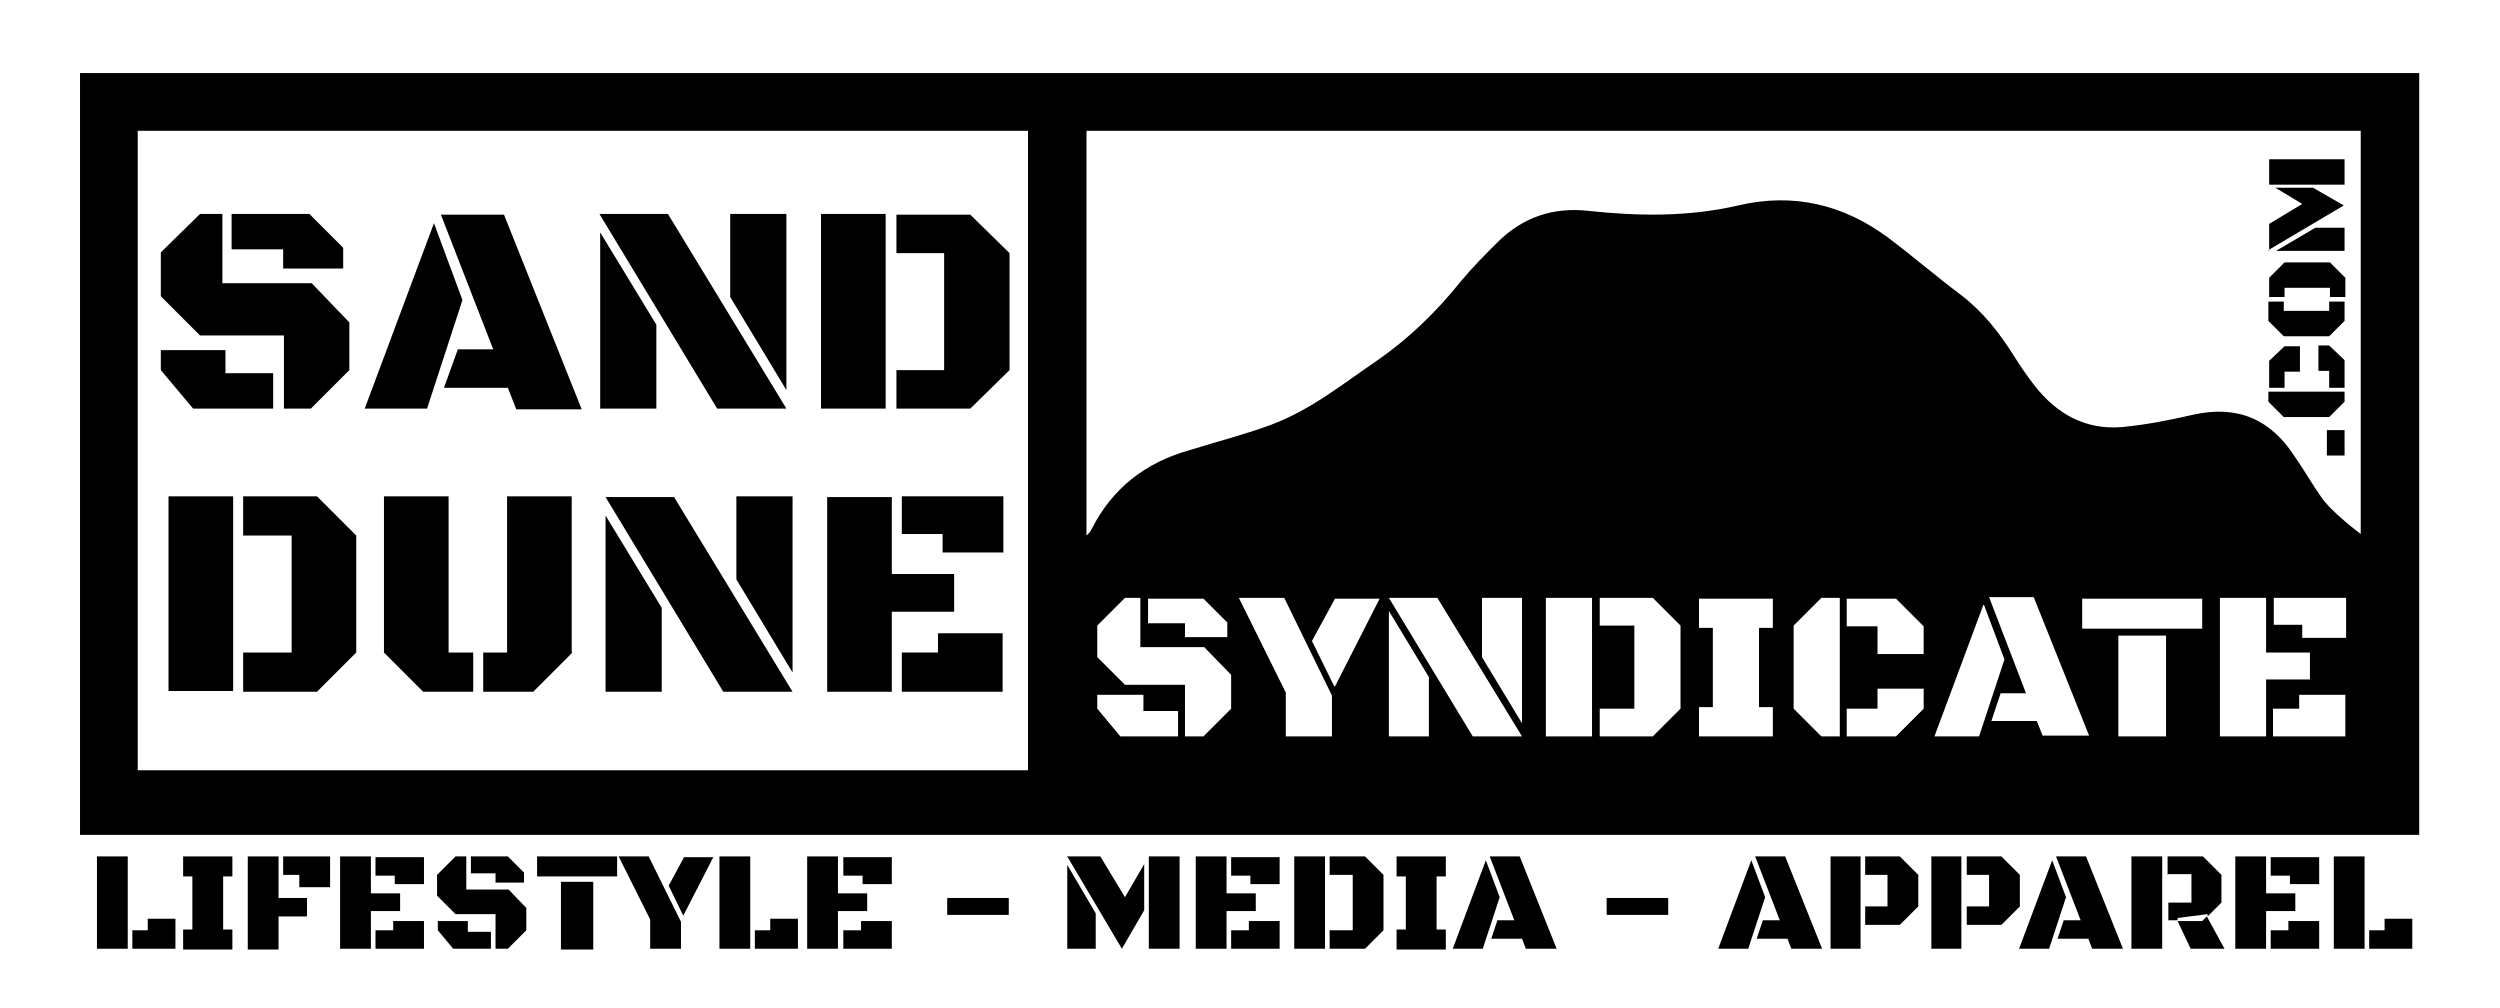
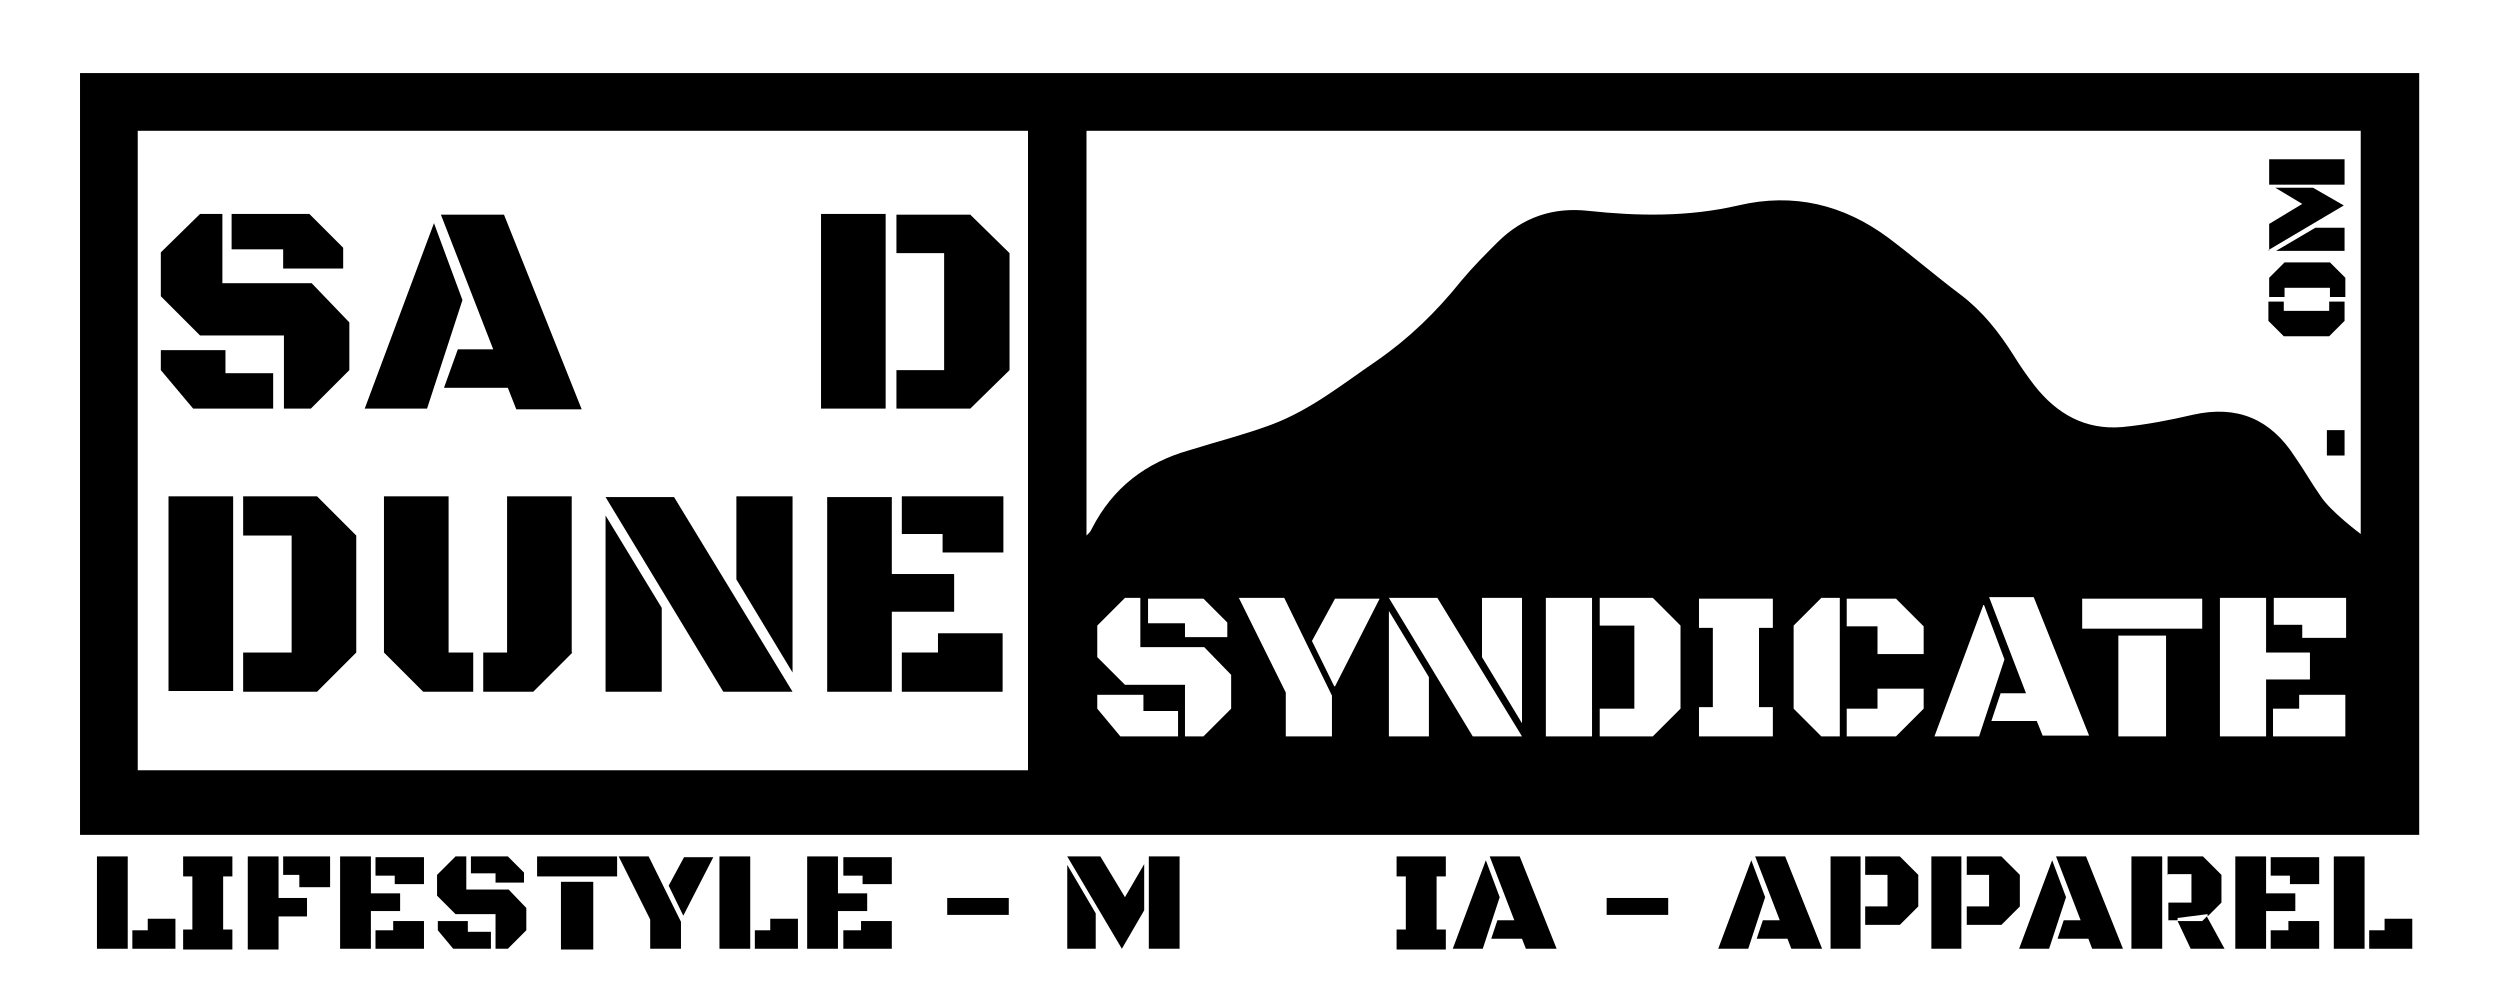
<svg xmlns="http://www.w3.org/2000/svg" id="Layer_1" data-name="Layer 1" version="1.1" viewBox="0 0 324.9 131">
  <defs>
    <style>
      .cls-1 {
        fill: #000;
        stroke-width: 0px;
      }
    </style>
  </defs>
  <path class="cls-1" d="M10.4,9.5v99h304V9.5H10.4ZM133.7,100.1H17.9V17h115.7v83.1ZM153,95.7h-7.4l-3-3.6v-1.8h6v2.1h4.5v3.3ZM160,92.1l-3.6,3.6h-2.4v-6.7h-7.8l-3.6-3.6v-4.1l3.6-3.6h2v6.4h8.3l3.5,3.6v4.4ZM149.2,81v-3.2h7.2l3.1,3.1v1.9h-5.5v-1.8h-4.8ZM173.1,95.7h-6v-5.7l-6.1-12.3h5.9l6.2,12.7v5.3ZM173.4,89.2l-2.9-5.9,3-5.5h5.8l-5.8,11.4ZM185.7,95.7h-5.2v-16.3l5.2,8.6v7.7ZM191.4,95.7l-10.9-18h6.3l11,18h-6.4ZM197.8,94l-5.2-8.6v-7.7h5.2v16.3ZM206.9,95.7h-6v-18h6v18ZM218.4,92.1l-3.6,3.6h-6.9v-3.6h4.5v-10.8h-4.5v-3.6h6.9l3.6,3.6v10.8ZM230.4,81.6h-1.8v10.3h1.8v3.8h-9.6v-3.8h1.8v-10.3h-1.8v-3.8h9.6v3.8ZM239.1,95.7h-2.4l-3.6-3.6v-10.8l3.6-3.6h2.4v18ZM250,92.1l-3.6,3.6h-6.4v-3.6h4v-2.6h6v2.6ZM250,85h-6v-3.6h-4v-3.6h6.4l3.6,3.6v3.6ZM251.4,95.7l6.4-17.2,2.7,7.2-3.3,10h-5.8ZM265.5,95.7l-.8-2h-5.9l1.2-3.6h3.3l-4.8-12.5h5.8l7.2,18h-6.1ZM281.5,95.7h-6.2v-13.1h6.2v13.1ZM286.2,81.7h-15.6v-3.9h15.6v3.9ZM294.5,95.7h-6v-18h6v7.1h5.7v3.5h-5.7v7.4ZM304.8,95.7h-9.4v-3.6h3.4v-1.8h6v5.4ZM304.8,82.9h-5.6v-1.7h-3.7v-3.5h9.4v5.2ZM306.8,69.4s-3.9-2.9-5.2-4.9c-1.2-1.7-2.2-3.5-3.4-5.2-3.1-4.8-7.4-6.7-13.2-5.4-3,.7-6.1,1.3-9.2,1.6-4.8.4-8.5-1.7-11.4-5.4-1-1.3-1.9-2.6-2.7-3.9-1.9-3-4-5.7-6.9-7.9-3.2-2.4-6.2-5-9.4-7.4-5.8-4.3-12.3-5.9-19.5-4.2-6.5,1.5-13,1.4-19.5.7-4.5-.5-8.5.8-11.8,4.1-1.6,1.6-3.2,3.2-4.7,5-3.2,4-6.8,7.5-11,10.4-4.4,3-8.6,6.4-13.7,8.3-3.5,1.3-7.1,2.2-10.6,3.3-5.7,1.6-10,4.9-12.7,10.2-.1.2-.2.4-.4.6,0,0-.3.3-.3.3V17h165.6v52.4Z" />
  <g>
    <path class="cls-1" d="M12.6,123.3v-12h4v12h-4ZM17.2,123.3v-2.4h2v-1.5h3.6v3.9h-5.6Z" />
    <path class="cls-1" d="M23.8,120.8h1.2v-6.9h-1.2v-2.6h6.4v2.6h-1.2v6.9h1.2v2.6h-6.4v-2.6Z" />
    <path class="cls-1" d="M32.2,111.3h4v5.4h3.7v2.4h-3.7v4.3h-4v-12ZM36.8,113.7v-2.4h6.1v4h-4v-1.6h-2.1Z" />
    <path class="cls-1" d="M48.2,118.4v4.9h-4v-12h4v4.8h3.8v2.3h-3.8ZM48.8,113.7v-2.3h6.3v3.5h-3.8v-1.1h-2.5ZM48.8,123.3v-2.4h2.3v-1.2h4v3.6h-6.3Z" />
    <path class="cls-1" d="M64.4,123.3v-4.5h-5.2l-2.4-2.4v-2.7l2.4-2.4h1.4v4.3h5.5l2.3,2.4v2.9l-2.4,2.4h-1.6ZM56.8,119.7h4v1.4h3v2.2h-4.9l-2-2.4v-1.2ZM61.2,113.5v-2.2h4.8l2.1,2.1v1.3h-3.7v-1.2h-3.2Z" />
    <path class="cls-1" d="M69.8,111.3h10.4v2.6h-10.4v-2.6ZM72.9,114.6h4.2v8.8h-4.2v-8.8Z" />
    <path class="cls-1" d="M84.5,119.5l-4.1-8.2h3.9l4.2,8.5v3.5h-4v-3.8ZM88.8,119l-1.9-3.9,2-3.7h3.8l-3.9,7.6Z" />
    <path class="cls-1" d="M93.5,123.3v-12h4v12h-4ZM98.1,123.3v-2.4h2v-1.5h3.6v3.9h-5.6Z" />
    <path class="cls-1" d="M108.9,118.4v4.9h-4v-12h4v4.8h3.8v2.3h-3.8ZM109.6,113.7v-2.3h6.3v3.5h-3.8v-1.1h-2.5ZM109.6,123.3v-2.4h2.3v-1.2h4v3.6h-6.3Z" />
    <path class="cls-1" d="M123.1,116.7h8v2.2h-8v-2.2Z" />
    <path class="cls-1" d="M138.7,123.3v-10.9l3.7,6.3v4.6h-3.7ZM138.7,111.3h4.3l3.2,5.3,2.5-4.3v6l-2.9,5-7.1-12ZM149.3,123.3v-12h4v12h-4Z" />
-     <path class="cls-1" d="M159.4,118.4v4.9h-4v-12h4v4.8h3.8v2.3h-3.8ZM160,113.7v-2.3h6.3v3.5h-3.8v-1.1h-2.5ZM160,123.3v-2.4h2.3v-1.2h4v3.6h-6.3Z" />
-     <path class="cls-1" d="M168.2,111.3h4v12h-4v-12ZM172.8,123.3v-2.4h3v-7.2h-3v-2.4h4.6l2.4,2.4v7.2l-2.4,2.4h-4.6Z" />
    <path class="cls-1" d="M181.5,120.8h1.2v-6.9h-1.2v-2.6h6.4v2.6h-1.2v6.9h1.2v2.6h-6.4v-2.6Z" />
    <path class="cls-1" d="M192.7,123.3h-3.9l4.3-11.5,1.8,4.8-2.2,6.7ZM197.7,122h-3.9l.8-2.4h2.2l-3.2-8.3h3.9l4.8,12h-4l-.5-1.3Z" />
    <path class="cls-1" d="M208.8,116.7h8v2.2h-8v-2.2Z" />
    <path class="cls-1" d="M227.2,123.3h-3.9l4.3-11.5,1.8,4.8-2.2,6.7ZM232.2,122h-3.9l.8-2.4h2.2l-3.2-8.3h3.9l4.8,12h-4l-.5-1.3Z" />
    <path class="cls-1" d="M237.9,123.3v-12h3.9v12h-3.9ZM242.4,113.7v-2.4h4.5l2.4,2.4v4.1l-2.4,2.4h-4.5v-2.4h2.9v-4.1h-2.9Z" />
    <path class="cls-1" d="M251,123.3v-12h3.9v12h-3.9ZM255.6,113.7v-2.4h4.5l2.4,2.4v4.1l-2.4,2.4h-4.5v-2.4h2.9v-4.1h-2.9Z" />
    <path class="cls-1" d="M266.3,123.3h-3.9l4.3-11.5,1.8,4.8-2.2,6.7ZM271.3,122h-3.9l.8-2.4h2.2l-3.2-8.3h3.9l4.8,12h-4l-.5-1.3Z" />
    <path class="cls-1" d="M277,123.3v-12h4v12h-4ZM281.7,113.7v-2.4h4.6l2.4,2.4v3.6l-1.8,1.8v-.3c-.1,0-3.9.5-3.9.5v.3c.1,0-1.2,0-1.2,0v-2.3h3v-3.7h-3ZM289,123.3h-4.3l-1.7-3.6h3.2l.6-.6,2.3,4.2Z" />
    <path class="cls-1" d="M294.5,118.4v4.9h-4v-12h4v4.8h3.8v2.3h-3.8ZM295.1,113.7v-2.3h6.3v3.5h-3.8v-1.1h-2.5ZM295.1,123.3v-2.4h2.3v-1.2h4v3.6h-6.3Z" />
    <path class="cls-1" d="M303.3,123.3v-12h4v12h-4ZM307.9,123.3v-2.4h2v-1.5h3.6v3.9h-5.6Z" />
  </g>
  <g>
    <path class="cls-1" d="M302.4,59.2v-3.3h2.3v3.3h-2.3Z" />
-     <path class="cls-1" d="M296.9,50.4h-2v-3.5l2-1.9h2v3.3h-2v2.2ZM304.7,50.9v1.3l-2,2h-5.9l-2-2v-1.3h9.8ZM304.7,50.4h-2v-2.2h-1.4v-3.3h1.4l2,1.9v3.5Z" />
    <path class="cls-1" d="M296.9,37.4v1.2h-2v-2.5l2-2h5.9l2,2v2.5h-2v-1.2h-5.8ZM302.7,40.4v-1.2h2v2.5l-2,2h-5.9l-2-2v-2.5h2v1.2h5.8Z" />
    <path class="cls-1" d="M304.7,24h-9.8v-3.3h9.8v3.3ZM294.9,32.6v-3.5l4.3-2.6-3.5-2.1h4.9l4,2.3-9.8,5.8ZM304.7,32.6h-8.9l5.1-3h3.8v3Z" />
  </g>
  <g>
    <path class="cls-1" d="M36.9,53.1v-9.5h-10.9l-5.1-5.1v-5.7l5.1-5h2.9v9h11.6l4.9,5.1v6.2l-5,5h-3.4ZM20.9,45.5h8.4v3h6.2v4.6h-10.4l-4.2-5v-2.5ZM30.1,32.4v-4.6h10.1l4.4,4.4v2.7h-7.8v-2.5h-6.7Z" />
    <path class="cls-1" d="M55.5,53.1h-8.1l9-24.1,3.7,10-4.6,14.1ZM66,50.4h-8.3l1.8-5h4.6l-6.8-17.5h8.2l10.1,25.3h-8.5l-1.1-2.8Z" />
-     <path class="cls-1" d="M102.2,53.1h-9l-15.3-25.3h8.9l15.4,25.3ZM78,53.1v-22.9l7.3,12v10.9h-7.3ZM102.2,27.8v22.9l-7.3-12.1v-10.8h7.3Z" />
    <path class="cls-1" d="M106.7,27.8h8.4v25.3h-8.4v-25.3ZM116.5,53.1v-5h6.2v-15.2h-6.2v-5h9.6l5.1,5v15.2l-5.1,5h-9.6Z" />
  </g>
  <g>
    <path class="cls-1" d="M21.9,64.5h8.4v25.3h-8.4v-25.3ZM31.6,89.9v-5.1h6.3v-15.2h-6.3v-5.1h9.6l5.1,5.1v15.2l-5.1,5.1h-9.6Z" />
    <path class="cls-1" d="M58.4,84.8h3.1v5.1h-6.5l-5.1-5.1v-20.3h8.4v20.3ZM74.4,84.8l-5.1,5.1h-6.5v-5.1h3.1v-20.3h8.4v20.3Z" />
    <path class="cls-1" d="M103,89.9h-9l-15.3-25.3h8.9l15.4,25.3ZM78.7,89.9v-22.9l7.3,12v10.9h-7.3ZM103,64.5v22.9l-7.3-12.1v-10.8h7.3Z" />
    <path class="cls-1" d="M115.9,79.5v10.4h-8.4v-25.3h8.4v10h8.1v4.9h-8.1ZM117.2,69.4v-4.9h13.2v7.3h-7.9v-2.4h-5.2ZM117.2,89.9v-5.1h4.7v-2.5h8.4v7.6h-13.2Z" />
  </g>
</svg>